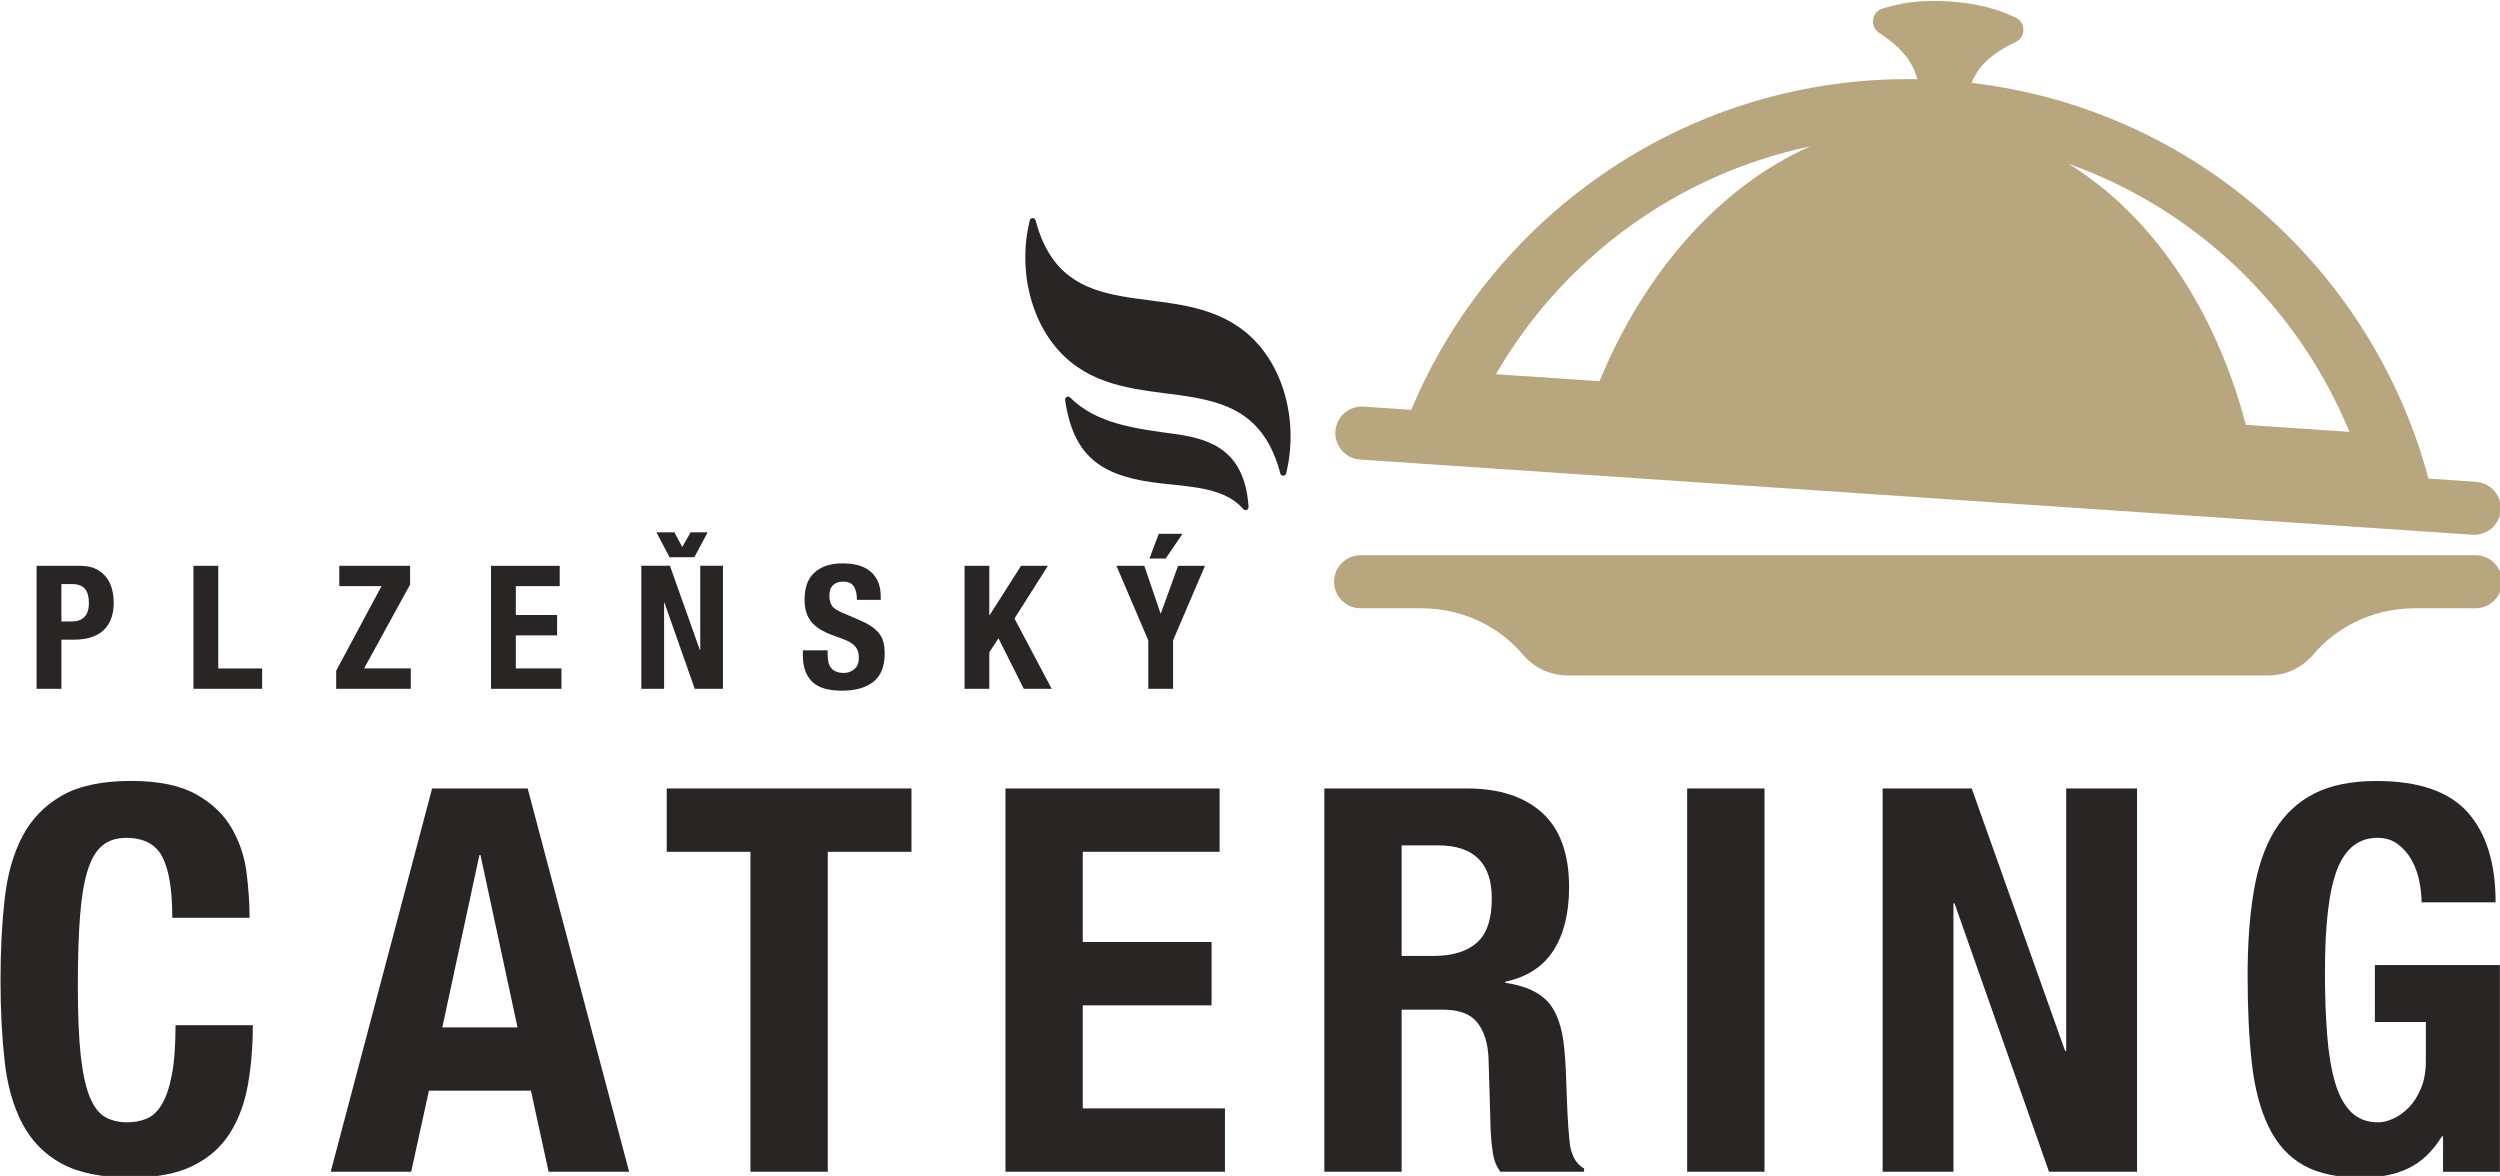
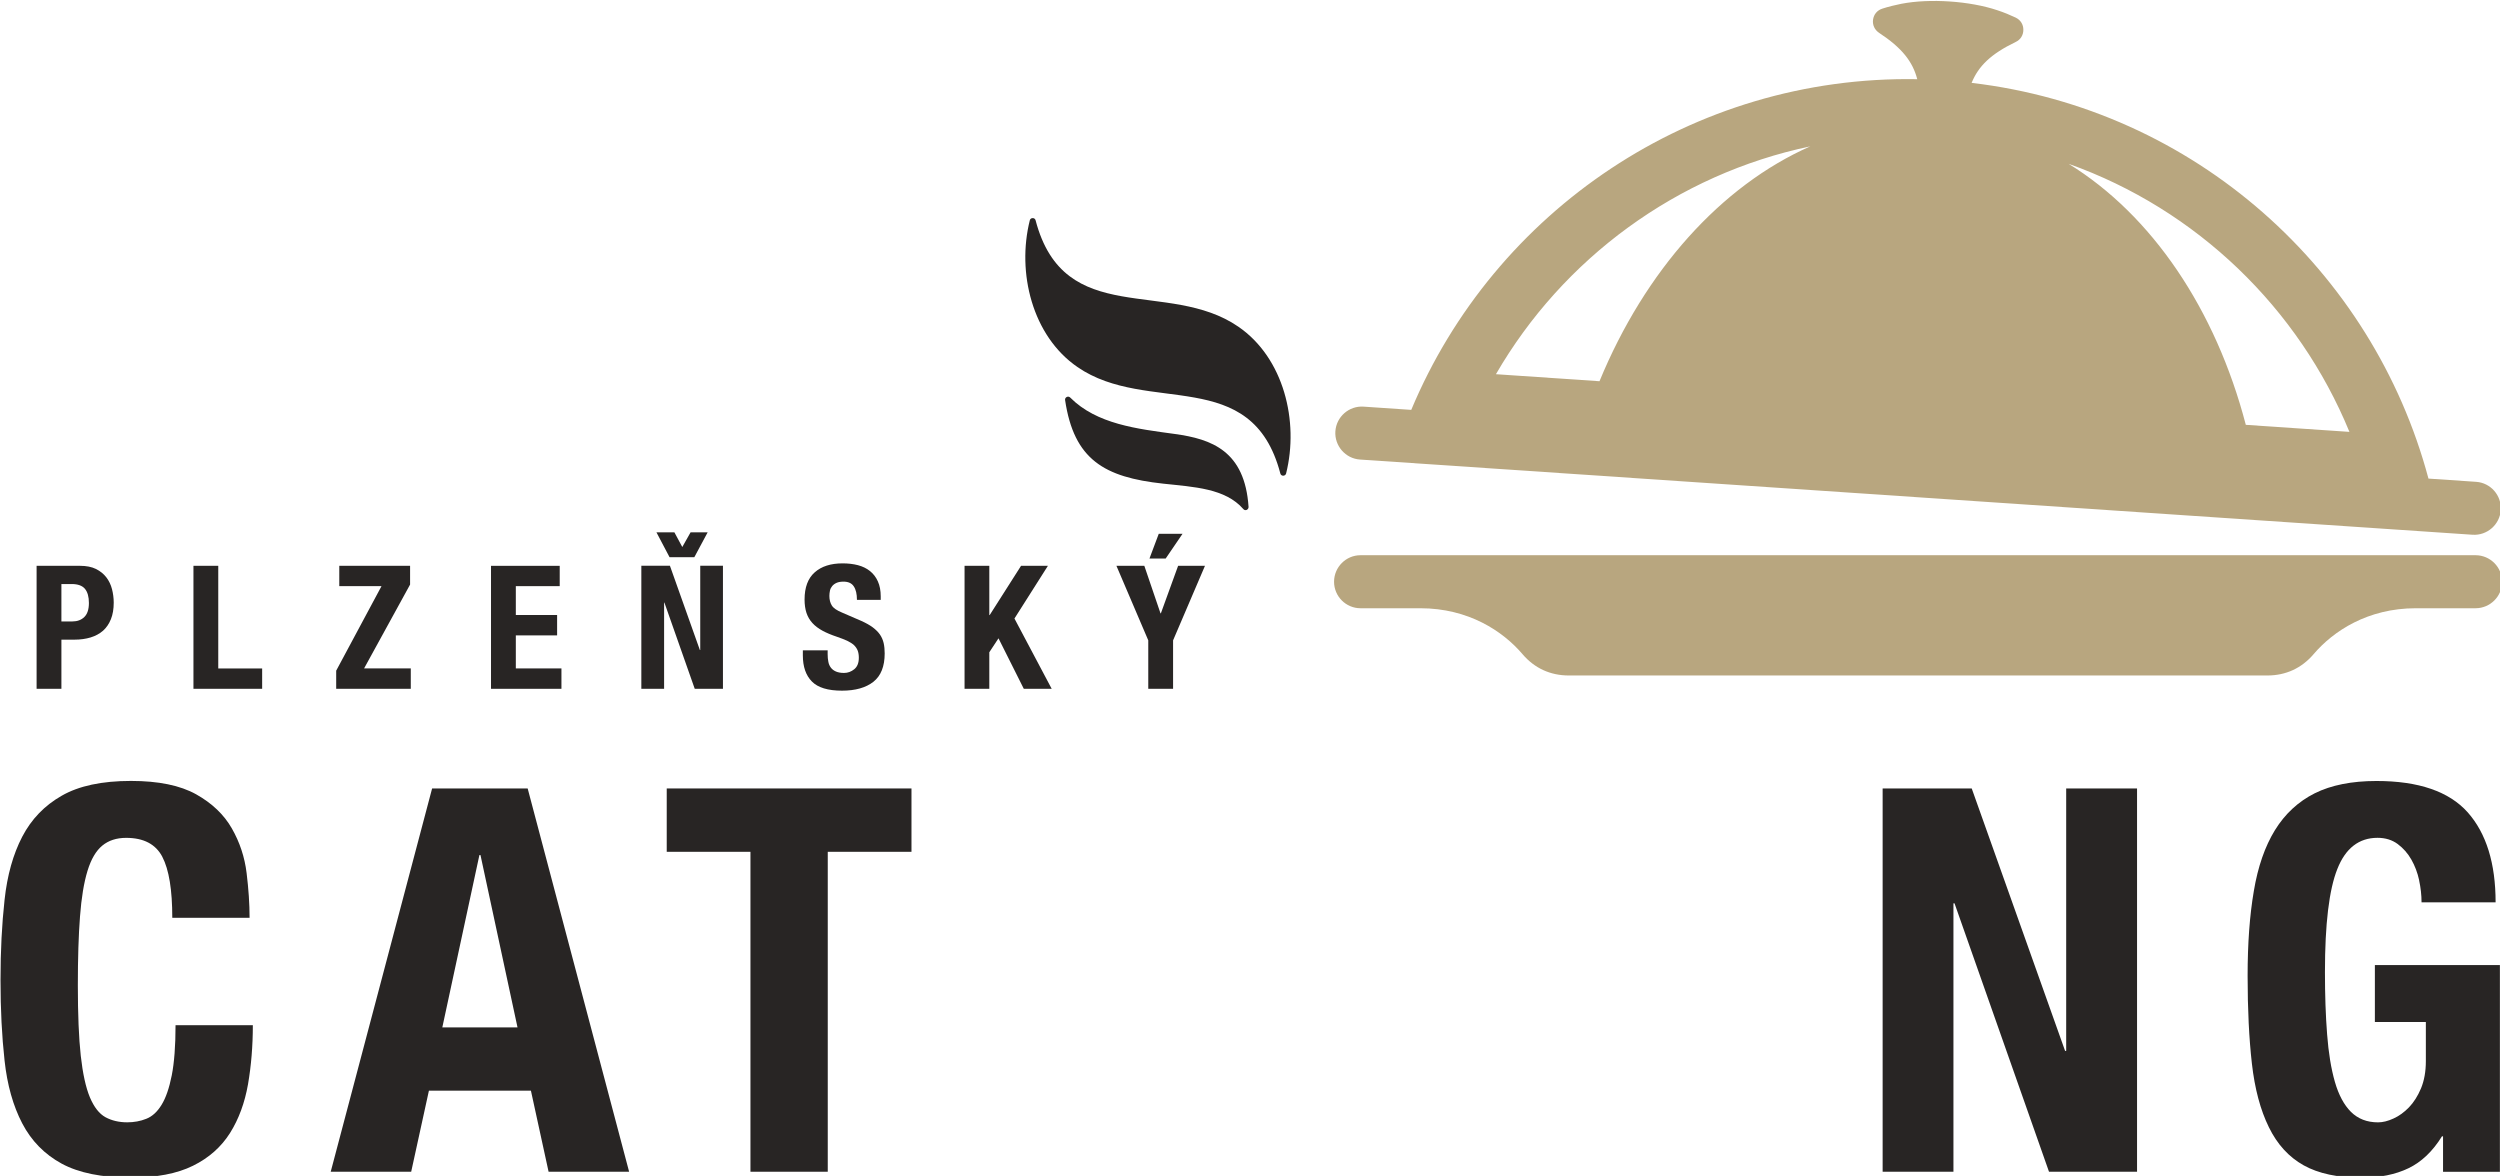
<svg xmlns="http://www.w3.org/2000/svg" width="241.047" height="113.383" viewBox="0 0 63.777 29.999" version="1.1" id="svg5" xml:space="preserve">
  <defs id="defs2" />
  <g id="layer1" transform="translate(-204.34,-113.84)">
    <g id="g2" transform="matrix(0.353,0,0,0.353,183.229,75.84)">
-       <path fill-rule="nonzero" fill="#282524" fill-opacity="1" d="m 165.828,164.629 c 2.328,0 4.137,0.59 5.434,1.766 1.293,1.176 1.938,2.969 1.938,5.375 0,1.859 -0.375,3.379 -1.121,4.555 -0.754,1.18 -1.918,1.934 -3.492,2.27 v 0.078 c 1.395,0.207 2.418,0.66 3.066,1.355 0.645,0.699 1.047,1.824 1.199,3.379 0.051,0.516 0.09,1.078 0.117,1.684 0.023,0.613 0.051,1.289 0.074,2.039 0.055,1.477 0.133,2.598 0.238,3.375 0.152,0.773 0.488,1.305 1.004,1.59 v 0.234 h -6.051 c -0.285,-0.387 -0.465,-0.836 -0.543,-1.34 -0.078,-0.504 -0.129,-1.027 -0.156,-1.57 l -0.156,-5.312 c -0.051,-1.09 -0.32,-1.941 -0.812,-2.562 -0.492,-0.621 -1.32,-0.93 -2.48,-0.93 h -2.988 v 11.715 h -5.586 v -27.699 z m -2.402,12.102 c 1.344,0 2.375,-0.312 3.102,-0.949 0.723,-0.633 1.086,-1.699 1.086,-3.199 0,-2.559 -1.293,-3.84 -3.879,-3.84 h -2.637 v 7.988 z m 0,0" id="path1" />
-       <path fill-rule="nonzero" fill="#282524" fill-opacity="1" d="m 181.734,164.629 h 5.59 v 27.699 h -5.59 z m 0,0" id="path2" />
      <path fill-rule="nonzero" fill="#282524" fill-opacity="1" d="m 209.047,183.598 h 0.078 v -18.969 h 5.121 v 27.699 h -6.363 l -6.828,-19.398 h -0.078 v 19.398 h -5.117 v -27.699 h 6.438 z m 0,0" id="path3" />
      <path fill-rule="nonzero" fill="#282524" fill-opacity="1" d="m 134.645,123.57 c 2.066,7.875 9.586,4.188 14.664,7.695 3.273,2.254 4.383,6.832 3.441,10.598 -0.023,0.098 -0.109,0.164 -0.211,0.164 -0.098,0 -0.184,-0.062 -0.207,-0.16 -2.066,-7.879 -9.586,-4.191 -14.664,-7.695 -3.273,-2.254 -4.387,-6.836 -3.441,-10.602 0.023,-0.098 0.105,-0.16 0.207,-0.16 0.102,-0.004 0.188,0.062 0.211,0.16 m 2.133,12.996 c 0.641,4.297 2.824,5.574 7.086,6.035 2.23,0.242 4.492,0.336 5.793,1.836 0.059,0.074 0.156,0.098 0.242,0.062 0.086,-0.039 0.141,-0.121 0.137,-0.219 -0.27,-4.039 -2.656,-4.902 -5.336,-5.27 -2.711,-0.371 -5.637,-0.703 -7.555,-2.633 -0.066,-0.066 -0.164,-0.082 -0.25,-0.039 -0.086,0.043 -0.133,0.133 -0.117,0.227" id="path4" />
      <path fill-rule="nonzero" fill="#b8a67f" fill-opacity="1" d="m 229.594,138.859 c -3.672,-8.941 -11.027,-16.074 -20.293,-19.371 6.016,3.703 10.625,10.516 12.805,18.863 z m 9.117,8.914 H 158.125 c -1.051,0 -1.91,0.863 -1.91,1.918 0,1.055 0.859,1.914 1.91,1.914 h 4.324 c 3.477,0 5.965,1.652 7.387,3.32 0.863,1.012 2.008,1.539 3.34,1.539 h 50.492 c 1.328,0 2.473,-0.527 3.336,-1.539 1.422,-1.668 3.91,-3.32 7.387,-3.32 h 4.32 c 1.055,0 1.918,-0.859 1.918,-1.914 0,-1.055 -0.863,-1.918 -1.918,-1.918 m -48.082,-29.547 c -9.629,2.02 -17.871,8.098 -22.715,16.465 l 7.484,0.508 c 3.289,-7.984 8.77,-14.117 15.23,-16.973 m 7.734,-4.855 c -0.332,-1.27 -1.094,-2.254 -2.766,-3.355 -0.316,-0.215 -0.48,-0.566 -0.43,-0.945 0.055,-0.383 0.301,-0.68 0.668,-0.797 0.434,-0.141 0.902,-0.258 1.379,-0.352 2.062,-0.398 4.953,-0.203 6.945,0.469 0.461,0.152 0.91,0.336 1.32,0.531 0.348,0.168 0.555,0.496 0.551,0.883 0,0.383 -0.203,0.711 -0.551,0.875 -1.805,0.871 -2.691,1.746 -3.188,2.957 16.141,1.902 29,13.555 33.016,28.598 l 3.445,0.234 c 1.051,0.07 1.852,0.988 1.781,2.043 -0.07,1.047 -0.988,1.852 -2.043,1.781 l -80.398,-5.434 c -1.051,-0.07 -1.852,-0.992 -1.781,-2.043 0.07,-1.051 0.988,-1.852 2.039,-1.781 l 3.445,0.234 c 6.004,-14.367 20.312,-24.184 36.566,-23.898" id="path5" />
      <path fill-rule="nonzero" fill="#282524" fill-opacity="1" d="m 71.539,169.574 c -0.48,-0.918 -1.352,-1.375 -2.617,-1.375 -0.699,0 -1.273,0.188 -1.727,0.562 -0.453,0.375 -0.809,0.98 -1.066,1.82 -0.258,0.84 -0.441,1.941 -0.543,3.301 -0.105,1.355 -0.156,3.016 -0.156,4.984 0,2.094 0.07,3.789 0.211,5.082 0.145,1.293 0.363,2.293 0.66,3.004 0.301,0.711 0.676,1.191 1.129,1.438 0.449,0.242 0.973,0.367 1.57,0.367 0.488,0 0.949,-0.082 1.375,-0.254 0.43,-0.168 0.797,-0.504 1.105,-1.008 0.312,-0.504 0.555,-1.215 0.738,-2.133 0.18,-0.918 0.273,-2.125 0.273,-3.625 h 5.586 c 0,1.5 -0.117,2.918 -0.348,4.266 -0.238,1.348 -0.668,2.52 -1.301,3.527 -0.637,1.008 -1.527,1.801 -2.68,2.367 -1.148,0.57 -2.645,0.855 -4.48,0.855 -2.094,0 -3.762,-0.336 -5.004,-1.008 -1.242,-0.676 -2.191,-1.645 -2.852,-2.91 -0.66,-1.266 -1.086,-2.777 -1.277,-4.539 -0.195,-1.758 -0.293,-3.699 -0.293,-5.82 0,-2.098 0.098,-4.027 0.293,-5.797 0.191,-1.773 0.617,-3.293 1.277,-4.562 0.66,-1.266 1.609,-2.254 2.852,-2.961 1.242,-0.715 2.91,-1.07 5.004,-1.07 1.992,0 3.562,0.324 4.715,0.969 1.152,0.648 2.012,1.469 2.578,2.465 0.57,0.996 0.926,2.07 1.066,3.223 0.141,1.148 0.215,2.227 0.215,3.234 h -5.586 c 0,-2.016 -0.238,-3.484 -0.719,-4.402" id="path6" />
      <path fill-rule="nonzero" fill="#282524" fill-opacity="1" d="m 97.938,164.629 7.332,27.699 h -5.82 l -1.277,-5.859 h -7.371 l -1.281,5.859 h -5.816 l 7.328,-27.699 z m -0.734,17.266 -2.676,-12.453 h -0.078 l -2.68,12.453 z m 0,0" id="path7" />
      <path fill-rule="nonzero" fill="#282524" fill-opacity="1" d="M 125.676,169.207 H 119.625 v 23.121 h -5.586 v -23.121 h -6.051 v -4.578 h 17.688 z m 0,0" id="path8" />
-       <path fill-rule="nonzero" fill="#282524" fill-opacity="1" d="m 147.945,169.207 h -9.891 v 6.516 h 9.309 v 4.578 h -9.309 V 187.75 h 10.277 v 4.578 h -15.863 v -27.699 h 15.477 z m 0,0" id="path9" />
      <path fill-rule="nonzero" fill="#282524" fill-opacity="1" d="m 234.633,171.262 c -0.117,-0.539 -0.305,-1.039 -0.562,-1.492 -0.258,-0.453 -0.59,-0.828 -0.988,-1.125 -0.402,-0.297 -0.887,-0.449 -1.457,-0.449 -1.344,0 -2.316,0.754 -2.906,2.254 -0.598,1.5 -0.895,3.98 -0.895,7.445 0,1.656 0.051,3.156 0.156,4.5 0.102,1.344 0.289,2.488 0.562,3.438 0.27,0.941 0.66,1.668 1.16,2.168 0.508,0.504 1.16,0.758 1.961,0.758 0.336,0 0.707,-0.09 1.105,-0.273 0.402,-0.18 0.777,-0.449 1.129,-0.812 0.348,-0.363 0.637,-0.82 0.871,-1.375 0.23,-0.559 0.348,-1.211 0.348,-1.961 v -2.832 h -3.684 v -4.113 h 9.035 v 14.938 h -4.109 v -2.562 h -0.078 c -0.672,1.086 -1.48,1.855 -2.426,2.309 -0.941,0.453 -2.074,0.68 -3.391,0.68 -1.711,0 -3.102,-0.297 -4.172,-0.891 -1.074,-0.598 -1.914,-1.516 -2.52,-2.758 -0.609,-1.238 -1.02,-2.77 -1.227,-4.598 -0.207,-1.82 -0.309,-3.934 -0.309,-6.34 0,-2.328 0.148,-4.371 0.449,-6.129 0.293,-1.762 0.805,-3.227 1.527,-4.402 0.727,-1.176 1.684,-2.062 2.871,-2.66 1.191,-0.594 2.68,-0.891 4.465,-0.891 3.051,0 5.246,0.758 6.594,2.266 1.344,1.516 2.016,3.684 2.016,6.504 h -5.352 c 0,-0.52 -0.059,-1.051 -0.176,-1.594" id="path10" />
      <path fill-rule="nonzero" fill="#282524" fill-opacity="1" d="m 65.586,148.539 c 0.453,0 0.84,0.074 1.152,0.227 0.309,0.156 0.559,0.355 0.75,0.605 0.191,0.25 0.328,0.535 0.41,0.852 0.082,0.32 0.125,0.648 0.125,0.977 0,0.457 -0.066,0.855 -0.203,1.195 -0.137,0.344 -0.328,0.617 -0.57,0.836 -0.25,0.215 -0.543,0.375 -0.895,0.484 -0.348,0.105 -0.734,0.16 -1.156,0.16 h -0.957 v 3.551 h -1.793 v -8.887 z m -0.547,4.02 c 0.355,0 0.645,-0.109 0.863,-0.324 0.219,-0.215 0.328,-0.555 0.328,-1.008 0,-0.449 -0.094,-0.789 -0.285,-1.023 -0.191,-0.23 -0.512,-0.348 -0.961,-0.348 h -0.742 v 2.703 z m 0,0" id="path11" />
      <path fill-rule="nonzero" fill="#282524" fill-opacity="1" d="m 73.785,148.539 h 1.793 v 7.418 H 78.75 v 1.469 h -4.965 z m 0,0" id="path12" />
      <path fill-rule="nonzero" fill="#282524" fill-opacity="1" d="m 87.375,150.008 h -3.051 v -1.469 h 5.117 v 1.355 l -3.324,6.059 h 3.375 v 1.473 h -5.391 v -1.309 z m 0,0" id="path13" />
      <path fill-rule="nonzero" fill="#282524" fill-opacity="1" d="m 100.254,150.008 h -3.172 v 2.086 h 2.984 v 1.473 h -2.984 v 2.387 h 3.297 v 1.473 h -5.09 v -8.887 h 4.965 z m 0,0" id="path14" />
      <path fill-rule="nonzero" fill="#282524" fill-opacity="1" d="m 110.383,154.625 h 0.027 v -6.09 h 1.641 v 8.891 h -2.039 l -2.191,-6.227 h -0.023 v 6.227 h -1.645 v -8.891 h 2.066 z m -1.84,-8.504 0.57,1.059 0.598,-1.059 h 1.234 l -0.961,1.793 h -1.793 l -0.945,-1.793 z m 0,0" id="path15" />
      <path fill-rule="nonzero" fill="#282524" fill-opacity="1" d="m 119.617,154.91 c 0,0.211 0.016,0.398 0.051,0.566 0.031,0.172 0.098,0.312 0.188,0.43 0.09,0.117 0.211,0.207 0.363,0.273 0.156,0.066 0.348,0.102 0.582,0.102 0.273,0 0.52,-0.09 0.742,-0.27 0.219,-0.18 0.328,-0.453 0.328,-0.828 0,-0.199 -0.027,-0.371 -0.082,-0.516 -0.055,-0.145 -0.145,-0.273 -0.266,-0.395 -0.125,-0.113 -0.289,-0.219 -0.492,-0.316 -0.207,-0.094 -0.457,-0.191 -0.754,-0.293 -0.398,-0.133 -0.742,-0.277 -1.031,-0.434 -0.293,-0.16 -0.535,-0.34 -0.73,-0.555 -0.195,-0.211 -0.336,-0.457 -0.43,-0.734 -0.09,-0.277 -0.137,-0.598 -0.137,-0.965 0,-0.879 0.246,-1.535 0.734,-1.965 0.488,-0.434 1.16,-0.648 2.016,-0.648 0.402,0 0.766,0.043 1.102,0.129 0.34,0.09 0.629,0.23 0.875,0.426 0.242,0.195 0.434,0.441 0.57,0.746 0.137,0.301 0.207,0.664 0.207,1.09 V 151 h -1.719 c 0,-0.422 -0.074,-0.746 -0.227,-0.973 -0.148,-0.23 -0.398,-0.344 -0.742,-0.344 -0.199,0 -0.367,0.027 -0.5,0.086 -0.133,0.059 -0.238,0.137 -0.316,0.23 -0.082,0.098 -0.137,0.203 -0.164,0.328 -0.027,0.125 -0.043,0.254 -0.043,0.387 0,0.273 0.059,0.504 0.176,0.691 0.113,0.188 0.363,0.359 0.746,0.516 l 1.383,0.598 c 0.336,0.152 0.617,0.309 0.832,0.469 0.215,0.164 0.391,0.336 0.52,0.523 0.125,0.184 0.215,0.391 0.266,0.613 0.051,0.227 0.074,0.473 0.074,0.746 0,0.941 -0.273,1.621 -0.816,2.051 -0.543,0.426 -1.301,0.641 -2.27,0.641 -1.012,0 -1.738,-0.219 -2.172,-0.66 -0.438,-0.441 -0.656,-1.07 -0.656,-1.891 v -0.363 h 1.793 z m 0,0" id="path16" />
      <path fill-rule="nonzero" fill="#282524" fill-opacity="1" d="m 131.301,152.098 h 0.027 l 2.266,-3.559 h 1.941 l -2.418,3.809 2.691,5.078 h -2.016 l -1.828,-3.648 -0.664,1.008 v 2.641 h -1.789 v -8.887 h 1.789 z m 0,0" id="path17" />
      <path fill-rule="nonzero" fill="#282524" fill-opacity="1" d="m 143.672,151.973 h 0.027 l 1.246,-3.434 h 1.941 l -2.305,5.387 v 3.5 h -1.793 v -3.5 l -2.301,-5.387 h 2.016 z m 1.594,-5.75 -1.219,1.789 H 142.875 l 0.672,-1.789 z m 0,0" id="path18" />
    </g>
  </g>
</svg>